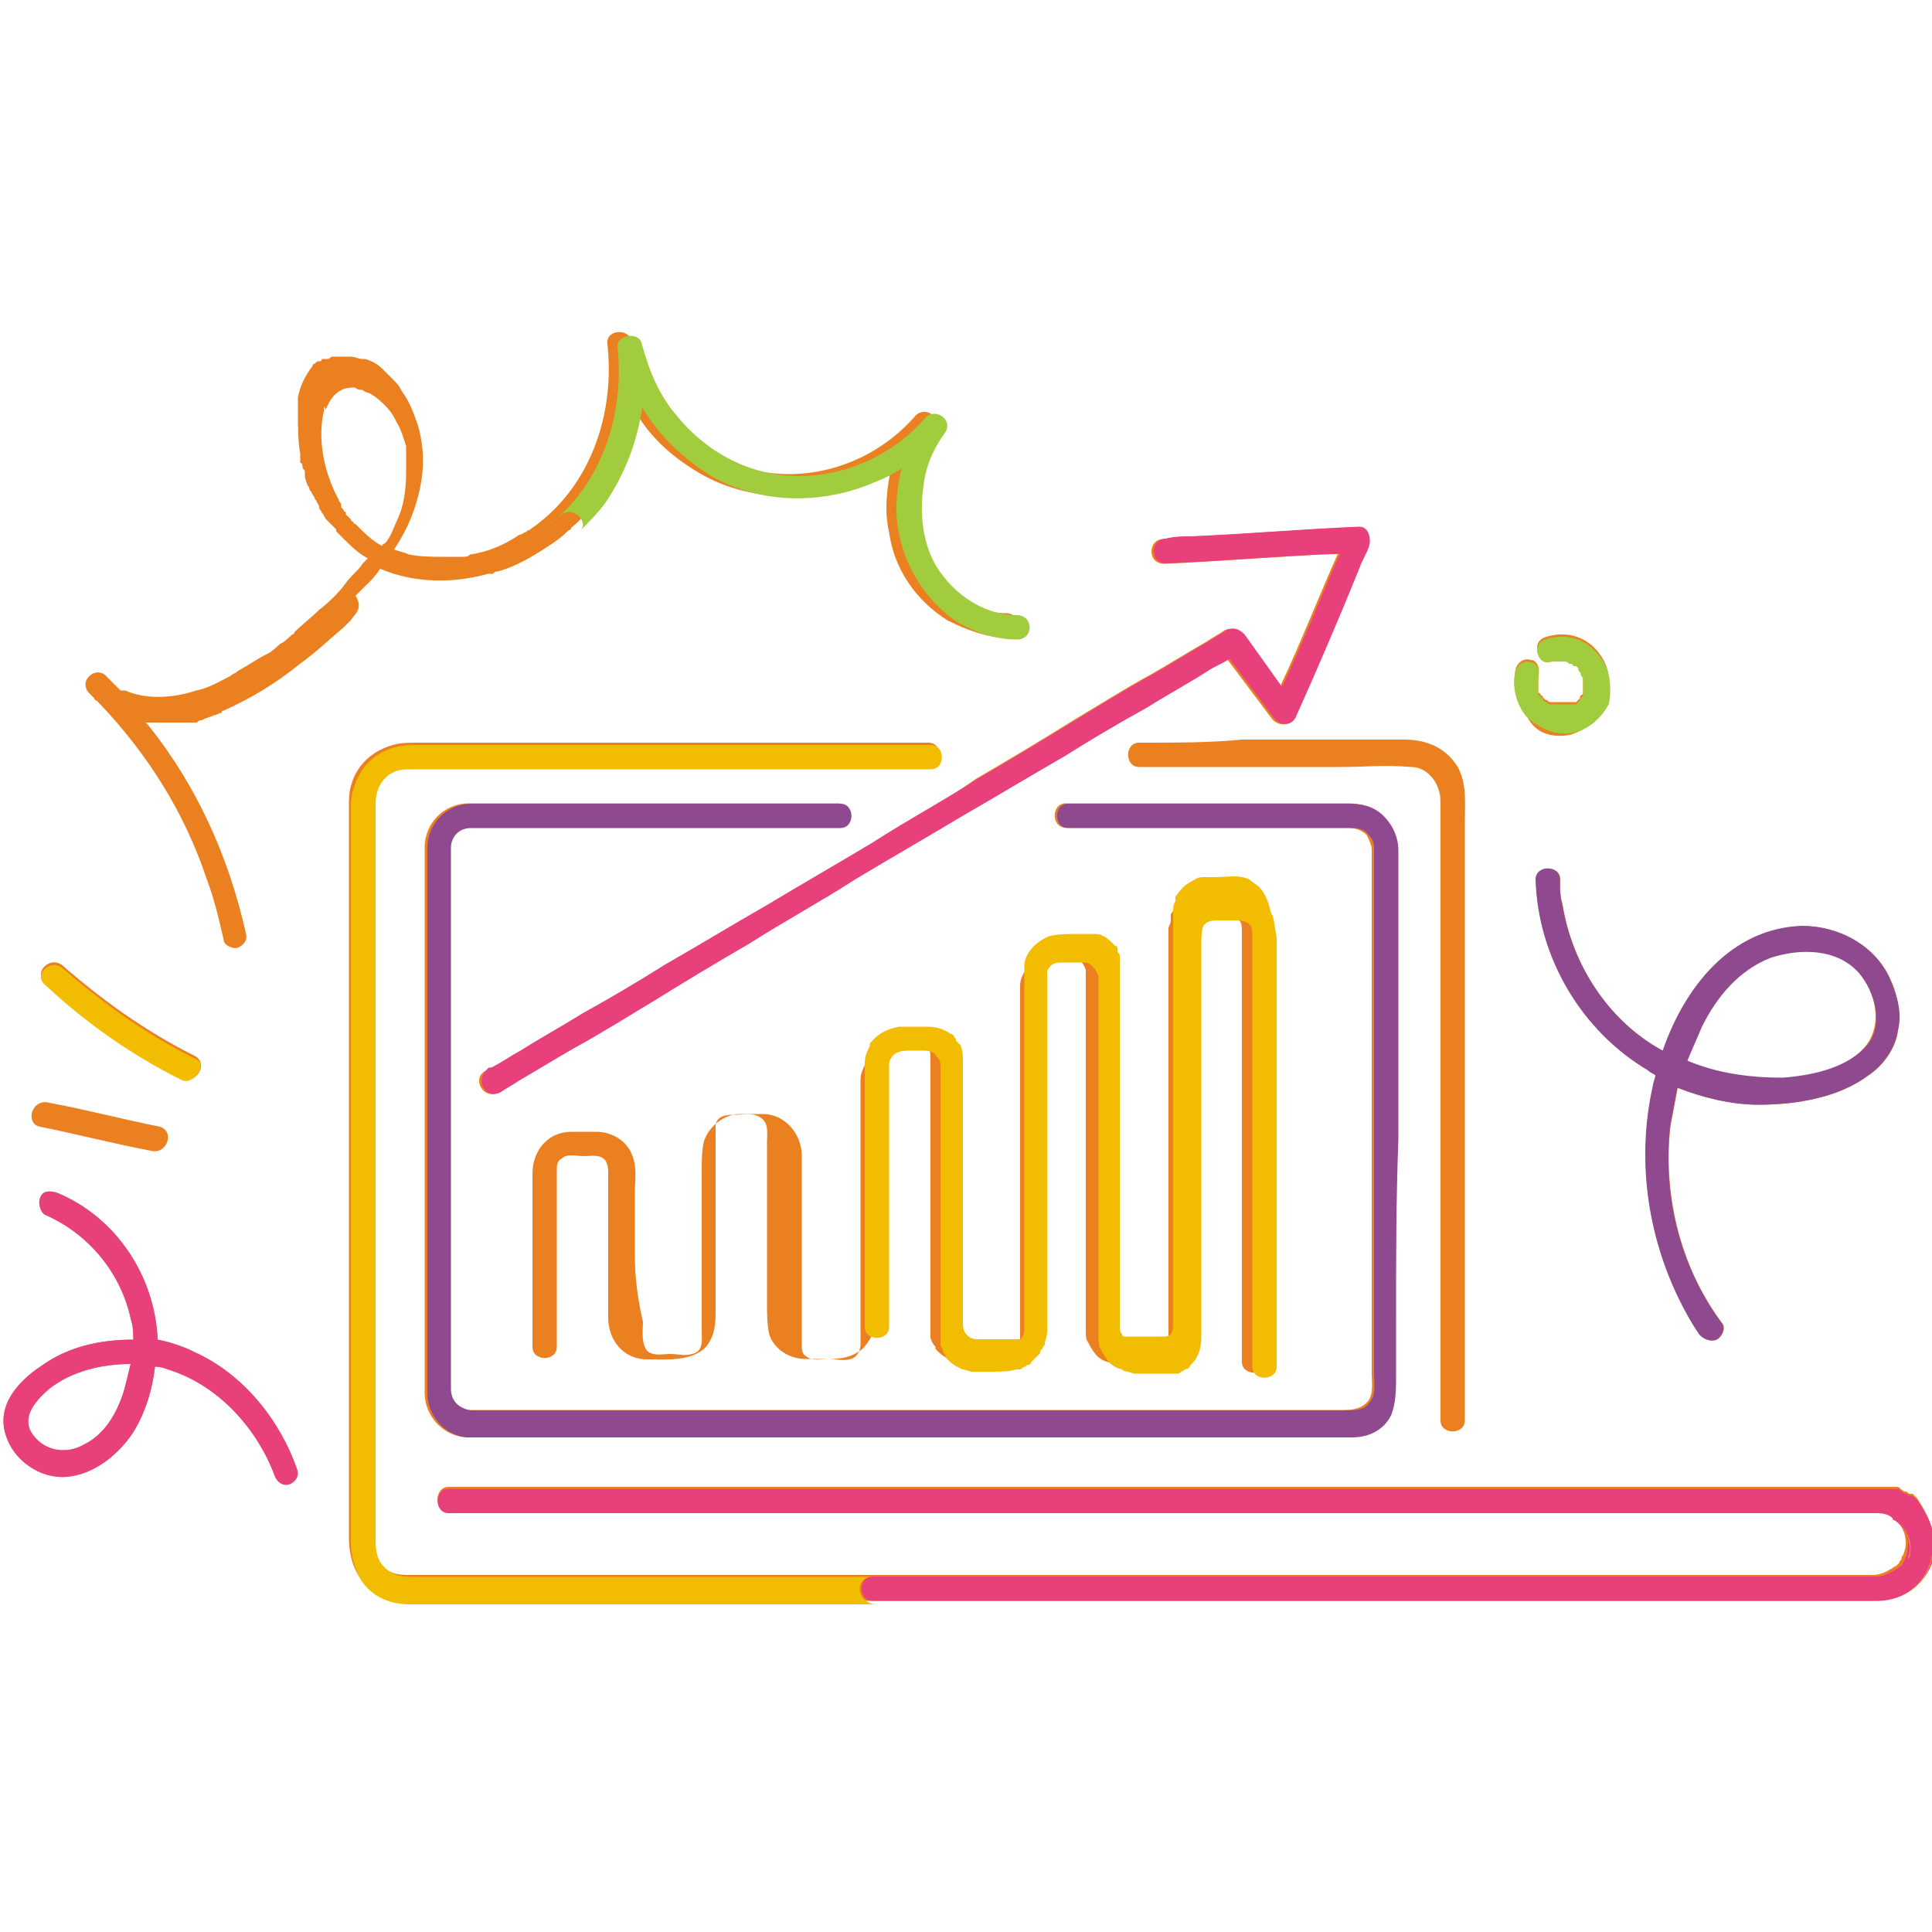
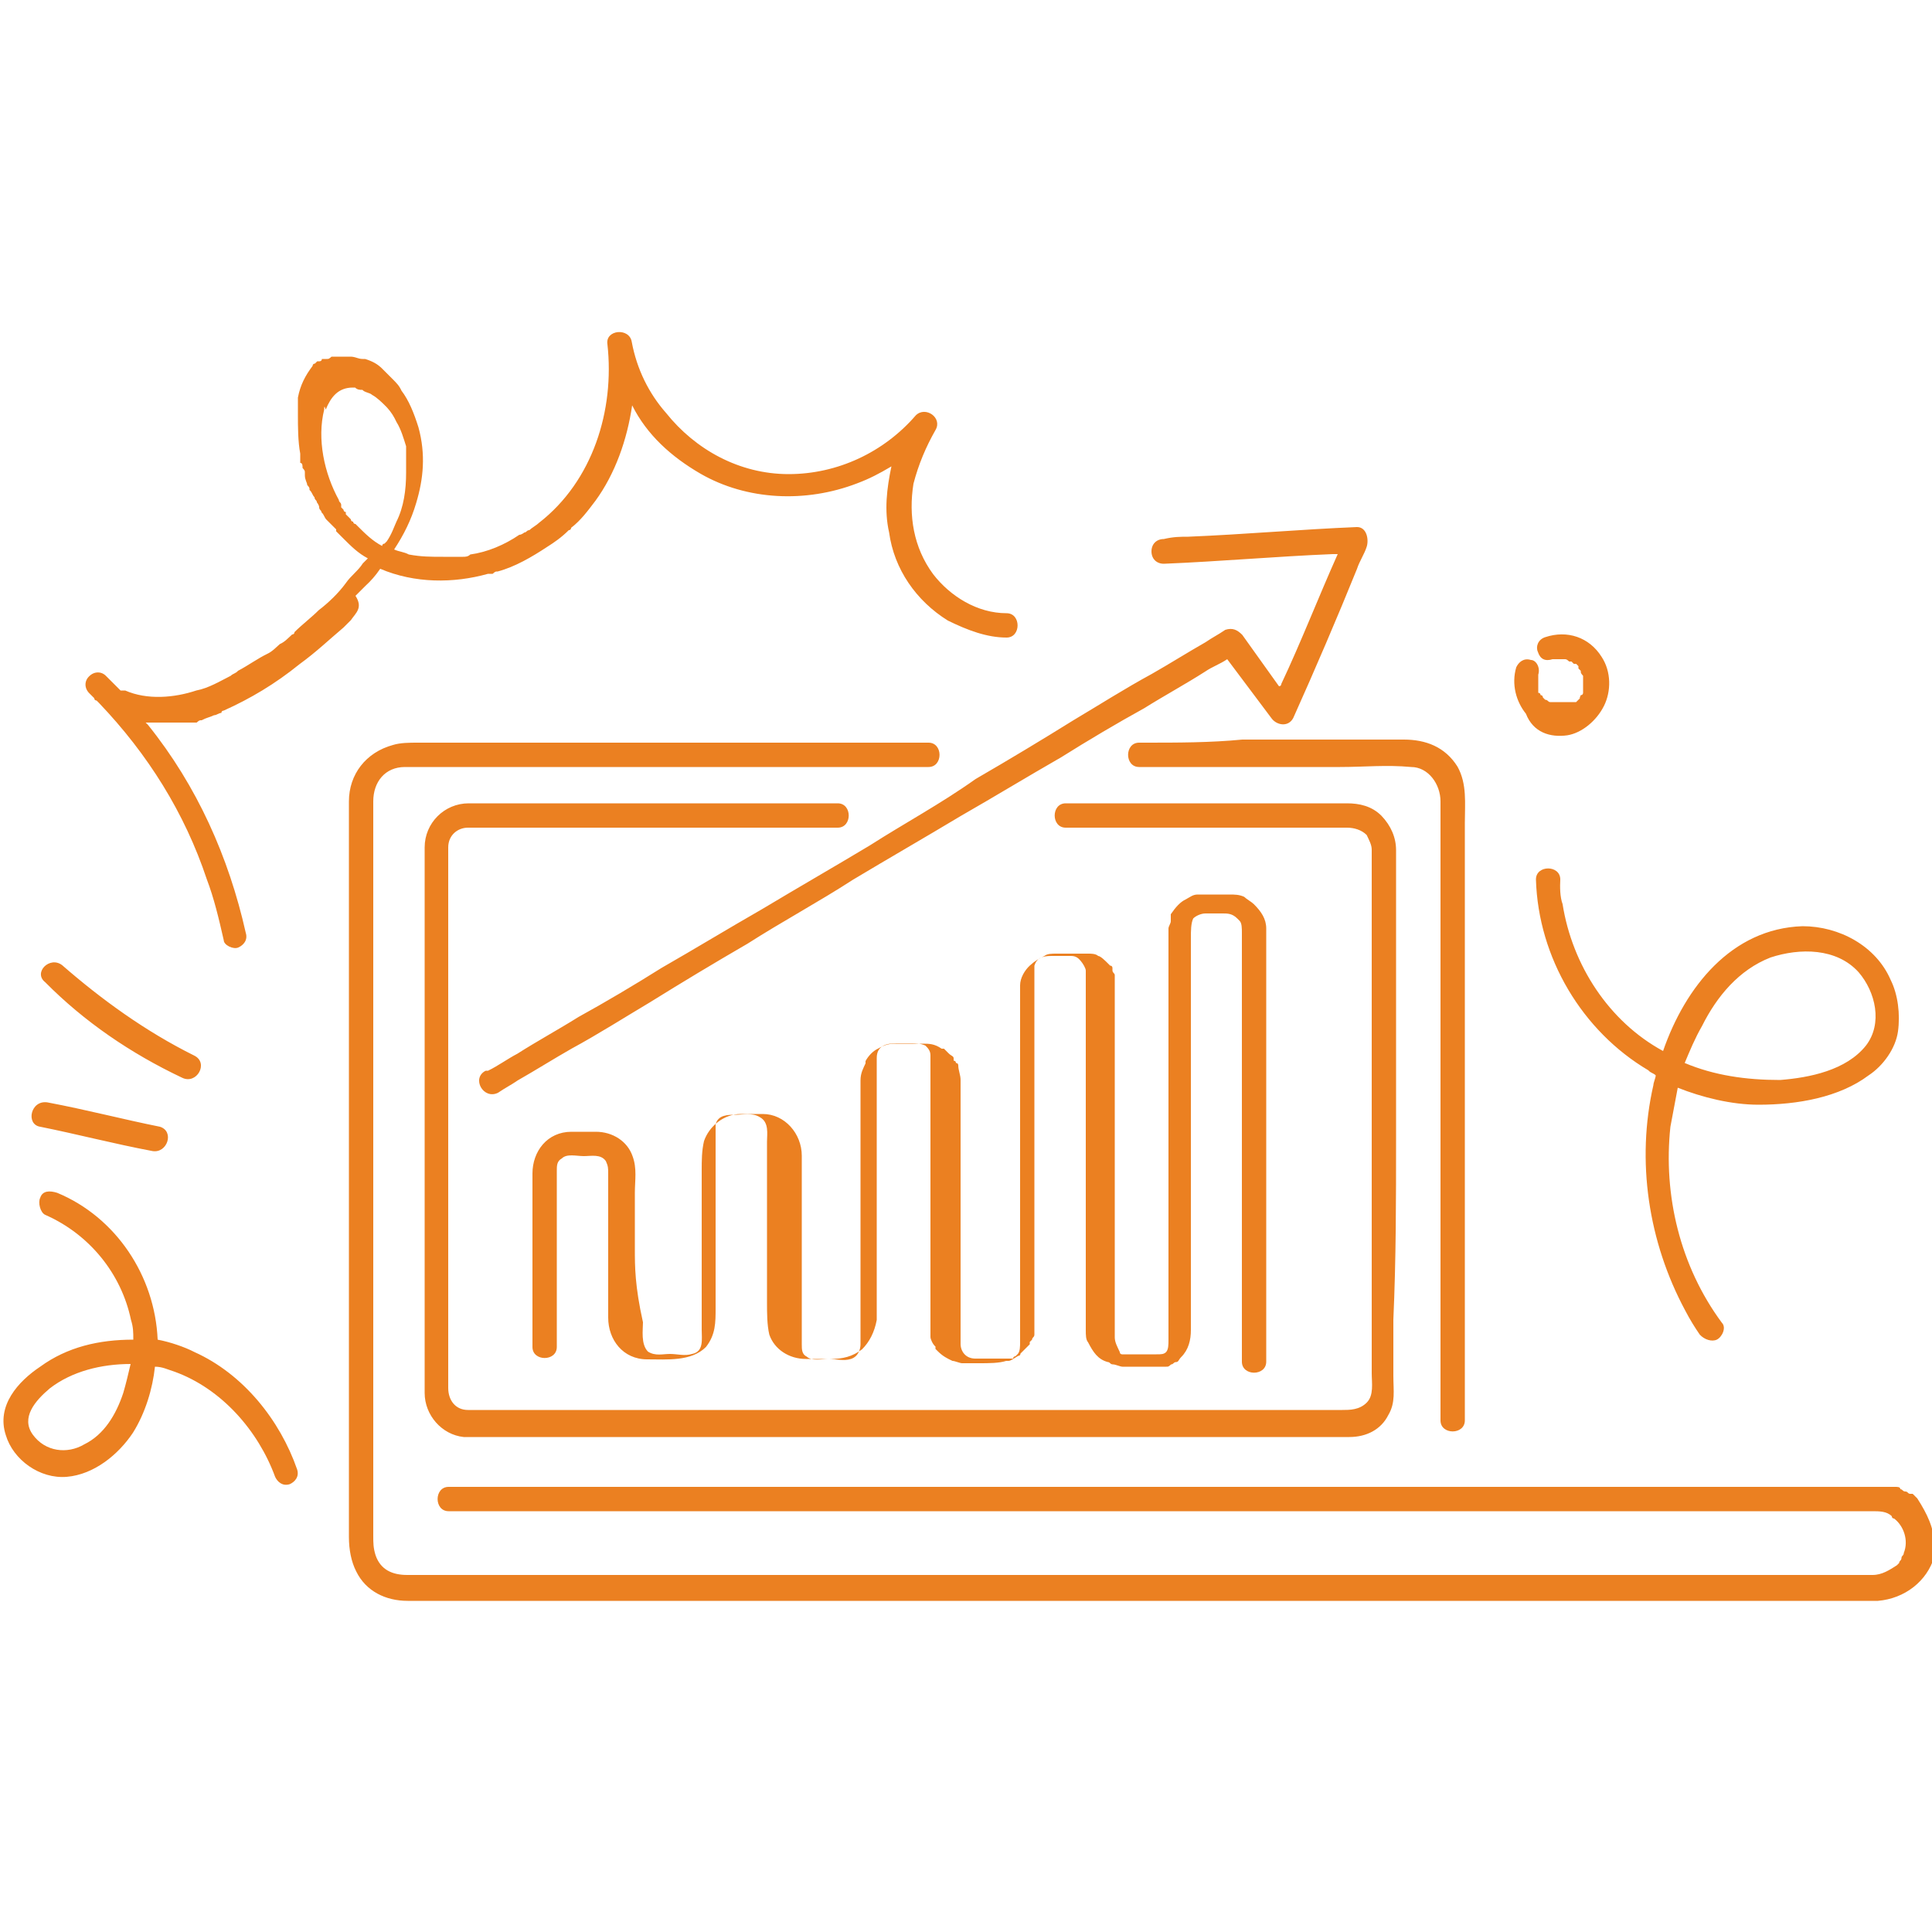
<svg xmlns="http://www.w3.org/2000/svg" xmlns:xlink="http://www.w3.org/1999/xlink" id="Capa_1" x="0px" y="0px" viewBox="0 0 500 500" style="enable-background:new 0 0 500 500;" xml:space="preserve">
  <style type="text/css">	.st0{clip-path:url(#SVGID_2_);fill:#EB8021;}	.st1{clip-path:url(#SVGID_4_);fill:#8F4A8F;}	.st2{clip-path:url(#SVGID_6_);fill:#E8407A;}	.st3{clip-path:url(#SVGID_8_);fill:#F2BD00;}	.st4{clip-path:url(#SVGID_8_);fill:#A1CC3D;}</style>
  <g>
    <defs>
      <rect id="SVGID_1_" x="-1" y="85.7" width="501" height="330" />
    </defs>
    <clipPath id="SVGID_2_">
      <use xlink:href="#SVGID_1_" style="overflow:visible;" />
    </clipPath>
    <path class="st0" d="M405.6,190.3c3.8-0.6,7.6-3.8,9.5-7.6c1.9-3.8,1.9-8.9-0.6-12.7c-3.2-5.1-8.9-7-14.6-5.1  c-1.9,0.6-2.5,2.5-1.9,3.8c0.6,1.9,1.9,2.5,3.8,1.9h0.6h0.6h0.6h0.6h0.6c0.6,0,0.6,0,1.3,0.6h0.6l0.6,0.6h0.6l0.6,0.6v0.6l0.6,0.6  c0,0.6,0,0.6,0.6,1.3v0.6v1.3v0.6v1.3v0.6c0,0,0,0.6-0.6,0.6c0,0-0.6,1.3,0,0.6l-0.6,0.6c0,0-0.6,0.6,0,0l-0.6,0.6h-0.6h-0.6h-1.3  H405h-1.3c0,0-0.6,0,0,0h-0.6h-1.3h-0.6c-0.6,0-0.6-0.6-1.3-0.6l-0.6-0.6c0,0,0-0.6-0.6-0.6c0,0,0-0.6-0.6-0.6v-0.6v-1.3V177v-0.6  v-0.6v-0.6v-0.6c0.6-1.9-0.6-3.8-1.9-3.8c-1.9-0.6-3.2,0.6-3.8,1.9c-1.3,4.4,0,8.9,2.5,12C396.8,189.6,401.2,190.9,405.6,190.3   M10.4,291.6c9.5,1.9,19,4.4,29.1,6.3c3.8,0.6,5.7-5.1,1.9-6.3c-9.5-1.9-19-4.4-29.1-6.3C7.9,284.6,6.6,291,10.4,291.6 M47.1,278.9  c3.8,1.9,7-3.8,3.2-5.7c-12.7-6.3-24.1-14.6-34.2-23.4c-3.2-2.5-7.6,1.9-4.4,4.4C21.8,264.4,33.8,272.6,47.1,278.9 M33.8,353  c-7.6,0-15.2,1.9-20.9,6.3c-3.8,3.2-7.6,7.6-4.4,12c3.2,4.4,8.9,5.1,13.3,2.5c5.1-2.5,8.2-7.6,10.1-13.3  C32.6,358.1,33.2,355.6,33.8,353 M76.9,380.3c0.6,1.9-0.6,3.2-1.9,3.8c-1.9,0.6-3.2-0.6-3.8-1.9c-4.4-12-13.9-22.8-26-27.2  c-1.9-0.6-3.2-1.3-5.1-1.3c-0.6,5.7-2.5,12-5.7,17.1c-3.8,5.7-10.1,10.8-17.1,11.4c-7,0.6-13.9-4.4-15.8-10.8  c-2.5-7.6,3.2-13.9,8.9-17.7c7-5.1,15.2-7,24.1-7c0-1.9,0-3.2-0.6-5.1c-2.5-12-10.8-22.2-22.2-27.2c-1.3-0.6-1.9-3.2-1.3-4.4  c0.6-1.9,2.5-1.9,4.4-1.3c15.2,6.3,25.3,21.5,26,38c3.2,0.6,7,1.9,9.5,3.2C63,355.6,72.5,367.6,76.9,380.3 M436,275.1  c7.6,3.2,15.8,4.4,24.7,4.4c7.6-0.6,17.1-2.5,22.2-8.9c4.4-5.7,2.5-13.9-1.9-19c-5.7-6.3-15.2-6.3-22.8-3.8  c-8.2,3.2-13.9,10.1-17.7,17.7C438.6,268.8,437.3,272,436,275.1 M404.4,234c2.5,15.8,12,30.4,26,38c5.7-16.5,17.7-31.7,36.1-32.3  c9.5,0,19,5.1,22.8,13.9c1.9,3.8,2.5,8.9,1.9,13.3c-0.6,4.4-3.8,8.9-7.6,11.4c-7.6,5.7-18.4,7.6-28.5,7.6c-7,0-14.6-1.9-20.9-4.4  c-0.6,3.2-1.3,7-1.9,10.1c-1.9,17.7,2.5,36.1,13.3,50.7c1.3,1.3,0,3.8-1.3,4.4c-1.3,0.6-3.2,0-4.4-1.3c-1.3-1.9-2.5-3.8-3.8-6.3  c-9.5-17.7-12.7-38.6-8.2-58.3c0-0.6,0.6-1.9,0.6-2.5c-0.6-0.6-1.3-0.6-1.9-1.3c-17.1-10.1-28.5-29.1-29.1-49.4  c0-3.8,6.3-3.8,6.3,0C403.7,229.5,403.7,232.1,404.4,234 M83.9,106c-1.9,7.6,0,16.5,3.8,23.4c0,0.6,0.6,0.6,0.6,1.3v0.6l0.6,0.6  c0,0,0,0.6,0.6,0.6v0.6c0.6,0.6,0.6,0.6,1.3,1.3c0,0,0,0.6,0.6,0.6c0,0,0,0.6,0.6,0.6l0.6,0.6c1.9,1.9,3.8,3.8,6.3,5.1  c0,0,0-0.6,0.6-0.6l0.6-0.6c1.3-1.9,1.9-3.8,2.5-5.1c1.9-3.8,2.5-8.2,2.5-12.7v-1.9v-1.3V118v-1.3v-0.6v-0.6  c-0.6-1.9-1.3-4.4-2.5-6.3c-0.6-1.3-1.3-2.5-2.5-3.8c-1.3-1.3-2.5-2.5-3.8-3.2c-0.6-0.6-1.9-0.6-2.5-1.3c-0.6,0-1.3,0-1.9-0.6h-0.6  c-3.8,0-5.7,2.5-7,5.7C83.9,104.7,83.9,105.4,83.9,106C83.9,105.4,83.9,105.4,83.9,106 M90.8,160.5c-0.6,0.6-1.3,1.3-1.9,1.9  c-3.8,3.2-7,6.3-11.4,9.5c-6.3,5.1-12.7,8.9-19.6,12c0,0-0.6,0-0.6,0.6c-0.6,0-1.3,0.6-1.9,0.6c-1.3,0.6-1.9,0.6-3.2,1.3  c-0.6,0-0.6,0-1.3,0.6h-0.6h-0.6H49h-1.3h-0.6h-1.3h-0.6H44h-0.6h-1.3h-4.4l0.6,0.6c12.7,15.8,20.9,34.2,25.3,53.8  c0.6,1.9-0.6,3.2-1.9,3.8c-1.3,0.6-3.8-0.6-3.8-1.9c-1.3-5.7-2.5-10.8-4.4-15.8c-5.7-17.1-15.2-32.3-27.9-45.6l-0.6-0.6  c0,0-0.6,0-0.6-0.6l-1.3-1.3c-1.3-1.3-1.3-3.2,0-4.4c1.3-1.3,3.2-1.3,4.4,0c0.6,0.6,1.9,1.9,2.5,2.5l0.6,0.6l0.6,0.6h0.6h0.6  c5.7,2.5,12.7,1.9,18.4,0c3.2-0.6,6.3-2.5,8.9-3.8c0.6-0.6,1.3-0.6,1.9-1.3c2.5-1.3,5.1-3.2,7.6-4.4c1.3-0.6,2.5-1.9,3.2-2.5  c1.3-0.6,1.9-1.3,3.2-2.5c0,0,0.6,0,0.6-0.6c1.9-1.9,4.4-3.8,6.3-5.7c2.5-1.9,5.1-4.4,7-7c1.3-1.9,3.2-3.2,4.4-5.1  c0.6-0.6,0.6-0.6,1.3-1.3c-2.5-1.3-4.4-3.2-6.3-5.1c-0.6-0.6-1.3-1.3-1.9-1.9V137c-0.6-0.6-1.3-1.3-1.9-1.9l-0.6-0.6  c-0.6-0.6-0.6-1.3-1.3-1.9c0-0.6-0.6-0.6-0.6-1.3c0-0.6-0.6-1.3-0.6-1.3c0-0.6-0.6-0.6-0.6-1.3c-0.6-0.6-0.6-1.3-1.3-1.9  c0-0.6,0-0.6-0.6-1.3c0-0.6-0.6-1.3-0.6-2.5v-0.6c0-0.6,0-0.6-0.6-1.3c0-0.6,0-1.3-0.6-1.3v-0.6V118v-0.6c-0.6-3.2-0.6-7-0.6-10.1  v-0.6V106v-0.6v-1.3v-0.6v-0.6c0.6-3.2,1.9-5.7,3.8-8.2c0,0,0-0.6,0.6-0.6l0.6-0.6h0.6c0,0,0.6,0,0.6-0.6h0.6h0.6  c0.6,0,0.6,0,1.3-0.6H87h1.3h0.6h0.6h0.6h0.6c1.3,0,1.9,0.6,3.2,0.6h0.6c1.9,0.6,3.2,1.3,4.4,2.5l0.6,0.6l0.6,0.6l1.3,1.3  c1.3,1.3,1.9,1.9,2.5,3.2c1.9,2.5,3.2,5.7,4.4,9.5c1.9,7,1.3,13.3-0.6,19.6c-1.3,4.4-3.2,8.2-5.7,12c1.3,0.6,2.5,0.6,3.8,1.3  c3.2,0.6,5.7,0.6,8.9,0.6h3.2h0.6h1.3c0.6,0,1.3,0,1.9-0.6c4.4-0.6,8.9-2.5,12.7-5.1c0.6,0,1.3-0.6,1.3-0.6c0.6,0,0.6-0.6,1.3-0.6  c0.6-0.6,1.9-1.3,2.5-1.9c13.9-10.8,19.6-29.1,17.7-46.2c-0.6-3.8,5.7-4.4,6.3-0.6c1.3,7,4.4,13.3,8.9,18.4  c7.6,9.5,19,15.8,31.7,15.8s24.7-5.7,32.9-15.2c2.5-2.5,7,0.6,5.1,3.8c-2.5,4.4-4.4,8.9-5.7,13.9c-1.3,8.2,0,16.5,5.1,23.4  c4.4,5.7,11.4,10.1,19,10.1c3.8,0,3.8,6.3,0,6.3c-5.1,0-10.1-1.9-15.2-4.4c-8.2-5.1-13.9-13.3-15.2-22.8  c-1.3-5.7-0.6-11.4,0.6-17.1c-3.2,1.9-5.7,3.2-8.9,4.4c-13.3,5.1-28.5,4.4-40.5-2.5c-7.6-4.4-13.9-10.1-17.7-17.7  c-1.3,8.9-4.4,17.7-9.5,24.7c-1.9,2.5-3.8,5.1-6.3,7c0,0,0,0.6-0.6,0.6c-1.9,1.9-3.8,3.2-5.7,4.4c-3.8,2.5-8.2,5.1-12.7,6.3  c-0.6,0-0.6,0-1.3,0.6h-0.6h-0.6c-8.9,2.5-19,2.5-27.9-1.3c-1.3,1.9-2.5,3.2-3.8,4.4c-0.6,0.6-0.6,0.6-1.3,1.3  c-0.6,0.6-0.6,0.6-1.3,1.3C94,157.3,92.1,158.6,90.8,160.5 M225.1,218.8c-9.5,5.7-18.4,10.8-27.9,16.5c-8.9,5.1-17.1,10.1-26,15.2  c-7,4.4-14.6,8.9-21.5,12.7c-5.1,3.2-10.8,6.3-15.8,9.5c-2.5,1.3-5.1,3.2-7.6,4.4h-0.6c-3.8,1.9-0.6,7.6,3.2,5.7  c1.9-1.3,3.2-1.9,5.1-3.2c4.4-2.5,9.5-5.7,13.9-8.2c7-3.8,13.9-8.2,20.3-12c8.2-5.1,16.5-10.1,25.3-15.2  c8.9-5.7,18.4-10.8,27.2-16.5c9.5-5.7,18.4-10.8,27.9-16.5c8.9-5.1,17.1-10.1,26-15.2c7-4.4,14.6-8.9,21.5-12.7  c5.1-3.2,10.8-6.3,15.8-9.5c1.9-1.3,3.8-1.9,5.7-3.2c3.8,5.1,7.6,10.1,11.4,15.2c1.3,1.9,4.4,2.5,5.7,0c5.7-12.7,11.4-26,16.5-38.6  c0.6-1.9,1.9-3.8,2.5-5.7s0-5.1-2.5-5.1c-14.6,0.6-29.1,1.9-43.7,2.5c-1.9,0-3.8,0-6.3,0.6c-1.9,0-3.2,1.3-3.2,3.2  c0,1.9,1.3,3.2,3.2,3.2c14.6-0.6,29.1-1.9,43.7-2.5h1.3c-5.1,11.4-9.5,22.8-14.6,33.6c0,0,0,0.6-0.6,0.6l-9.5-13.3  c-1.3-1.3-2.5-1.9-4.4-1.3c-1.9,1.3-3.2,1.9-5.1,3.2c-4.4,2.5-9.5,5.7-13.9,8.2c-7,3.8-13.9,8.2-20.3,12  c-8.2,5.1-16.5,10.1-25.3,15.2C243.5,208,234,213.1,225.1,218.8 M164.3,323.3v-14.6c0-3.2,0.6-6.3-0.6-9.5  c-1.3-3.8-5.1-6.3-9.5-6.3h-6.3c-6.3,0-10.1,5.1-10.1,10.8V329v19.6c0,3.8,6.3,3.8,6.3,0v-20.9V303c0-1.3,0-2.5,1.3-3.2  c1.3-1.3,3.8-0.6,5.7-0.6c1.9,0,4.4-0.6,5.7,1.3c0.6,1.3,0.6,1.9,0.6,3.2v26.6V341c0,5.7,3.8,10.8,10.1,10.8  c5.1,0,11.4,0.6,15.2-3.2c2.5-3.2,2.5-6.3,2.5-10.1v-27.9v-13.3v-3.8V291c0.6-2.5,3.2-2.5,5.1-2.5c1.9,0,4.4-0.6,6.3,0.6  c2.5,1.3,1.9,4.4,1.9,6.3v28.5v13.3c0,2.5,0,5.7,0.6,8.2c1.3,3.8,5.1,6.3,9.5,6.3h6.3c3.2,0,5.7-0.6,8.2-2.5  c1.9-1.9,3.2-4.4,3.8-7.6v-17.7v-10.8v-20.9v-16.5v-1.9c0-3.2,2.5-3.8,5.1-3.8h2.5h0.6h0.6c1.3,0,2.5,0,3.8,0.6  c0.6,0.6,1.3,1.3,1.3,2.5v0.6v0.6v1.9V296v19v12v7.6v3.8v5.1v1.3v0.6v0.6c0,0.6,0.6,1.9,1.3,2.5v0.6l0.6,0.6  c1.3,1.3,2.5,1.9,3.8,2.5c0.6,0,1.9,0.6,2.5,0.6h0.6h3.8c2.5,0,5.1,0,7-0.6h0.6c0.6,0,1.3-0.6,2.5-1.3c0.6,0,0.6-0.6,0.6-0.6  l0.6-0.6l0.6-0.6l0.6-0.6l0.6-0.6v-0.6l0.6-0.6c0-0.6,0.6-0.6,0.6-1.3v-1.3v-1.3V329v-24.7v-4.4v-30.4v-6.3v-11.4v-1.3v-0.6  c0.6-1.9,1.9-2.5,4.4-2.5h5.1c1.3,0,1.9,0.6,2.5,1.3s1.3,1.9,1.3,2.5v3.2v11.4v2.5v26.6v16.5v13.9v17.1v0.6v0.6v0.6  c0,1.3,0,2.5,0.6,3.2c1.3,2.5,2.5,4.4,5.1,5.1c0.6,0,0.6,0.6,1.3,0.6s1.9,0.6,2.5,0.6h3.8h6.3h0.6h0.6c0.6,0,0.6,0,1.3-0.6  c0.6,0,0.6-0.6,1.3-0.6c0.6,0,0.6-0.6,1.3-1.3c1.9-1.9,2.5-4.4,2.5-7v-24.7v-6.3v-31.7v-5.7v-22.2v-10.8c0-1.9,0-3.8,0.6-5.1  c0.6-0.6,1.9-1.3,3.2-1.3h4.4c1.3,0,2.5,0,3.8,1.3l0.6,0.6c0.6,0.6,0.6,1.9,0.6,3.2v15.2v11.4v16.5v27.9v4.4v26v4.4v5.1  c0,3.8,6.3,3.8,6.3,0v-10.8v-10.1V315v-26.6v-5.1v-27.9v-13.9v-0.6v-0.6c0-2.5-1.3-4.4-3.2-6.3c-0.6-0.6-1.9-1.3-2.5-1.9  c-1.3-0.6-2.5-0.6-3.8-0.6h-6.3h-1.9c-1.3,0-1.9,0.6-3.2,1.3c-1.3,0.6-2.5,1.9-3.8,3.8v0.6v0.6v0.6c0,0.6-0.6,1.3-0.6,1.9v0.6v0.6  v0.6v0.6v1.9v7.6v2.5v24.1V296v15.2v25.3v1.3v7.6v1.3c0,1.3,0,2.5-0.6,3.2c-0.6,0.6-1.3,0.6-2.5,0.6h-0.6h-5.1h-1.9h-0.6H291h-0.6  c0,0-0.6,0-0.6-0.6c-0.6-1.3-1.3-2.5-1.3-3.8v-0.6v-13.3v-5.7v-31v-7v-21.5V258v-3.2v-1.3V253v-0.6c0-0.6-0.6-0.6-0.6-1.3v-0.6  c0,0,0-0.6-0.6-0.6l-0.6-0.6c-0.6-0.6-1.9-1.9-2.5-1.9c-0.6-0.6-1.9-0.6-2.5-0.6h-1.9h-6.3c-1.3,0-2.5,0-3.2,0.6  c-1.3,0.6-2.5,1.3-3.8,2.5s-2.5,3.2-2.5,5.1v0.6v0.6v0.6v11.4v17.7v16.5v27.2v2.5v12v0.6v2.5c0,1.3,0,2.5-0.6,3.2l-0.6,0.6  c0,0-0.6,0-0.6,0.6h-0.6H260h-2.5h-1.3h-1.3h-2.5c-2.5,0-3.8-1.9-3.8-3.8v-12v-7.6v-31v-17.7c0-1.3-0.6-2.5-0.6-3.8  c0,0,0-0.6-0.6-0.6c0,0,0-0.6-0.6-0.6v-0.6c0-0.6-0.6-0.6-1.3-1.3l-0.6-0.6l-0.6-0.6h-0.6c-1.9-1.3-3.2-1.3-5.1-1.3h-5.7h-1.3  c-1.9,0-3.2,0.6-4.4,1.3c-1.3,0.6-2.5,1.9-3.2,3.2v0.6c-0.6,1.3-1.3,2.5-1.3,4.4v0.6v0.6v0.6v16.5v31v10.8v8.2  c0,1.3-0.6,3.2-2.5,3.8c-1.9,0.6-3.8,0-5.7,0s-4.4,0.6-5.7-0.6c-1.3-0.6-1.3-1.9-1.3-3.2v-24.1v-24.7c0-5.7-4.4-10.8-10.1-10.8  h-5.7c-4.4,0-8.2,3.2-9.5,7c-0.6,2.5-0.6,5.1-0.6,7.6v13.3v27.9c0,2.5,0.6,5.7-2.5,6.3c-1.9,0.6-3.8,0-5.7,0  c-1.9,0-3.8,0.6-5.7-0.6c-1.9-1.9-1.3-5.7-1.3-7.6C164.3,332.8,164.3,327.7,164.3,323.3 M361.3,294.8V246v-26  c0-3.2-1.3-6.3-3.8-8.9c-2.5-2.5-5.7-3.2-8.9-3.2h-15.2h-48.1h-9.5c-3.8,0-3.8,6.3,0,6.3h32.9h39.9c1.9,0,3.8,0.6,5.1,1.9  c0.6,1.3,1.3,2.5,1.3,3.8v9.5v41.2v50v34.8c0,2.5,0.6,5.7-1.3,7.6c-1.9,1.9-4.4,1.9-6.3,1.9h-24.1h-41.8h-50H182h-39.3h-20.3h-1.3  c-3.2,0-5.1-2.5-5.1-5.7v-7.6v-38.6v-50v-37.4v-6.3c0-3.2,2.5-5.1,5.1-5.1h3.2h39.9h45h7.6c3.8,0,3.8-6.3,0-6.3h-28.5H139h-15.2  h-2.5c-6.3,0-11.4,5.1-11.4,11.4v22.2v48.1v48.1v22.8c0,5.7,4.4,10.8,10.1,11.4h1.9h7h31h46.2h51.9h47.5h33.6h8.2h1.9  c4.4,0,8.2-1.9,10.1-5.7c1.9-3.2,1.3-6.3,1.3-10.1v-14.6C361.3,325.8,361.3,310.6,361.3,294.8 M296.1,192.2h-1.3  c-3.8,0-3.8,6.3,0,6.3h18.4h33.6c6.3,0,12-0.6,18.4,0c4.4,0,7.6,4.4,7.6,8.9v3.8v19.6v29.8v34.2v32.9v26V367v0.6  c0,3.8,6.3,3.8,6.3,0v-9.5V334v-32.3v-34.8v-31.7v-22.2c0-5.1,0.6-10.1-1.9-14.6c-3.2-5.1-8.2-7-13.9-7h-8.9h-32.9  C313.2,192.2,304.9,192.2,296.1,192.2 M500.6,399.9L500.6,399.9v0.6v0.6v0.6v0.6v0.6c-1.9,6.3-7.6,10.8-14.6,11.4h-14.6h-0.6h-21.5  h-8.9h-19.6h-22.2H386h-34.2H348h-40.5h-2.5h-38.6H265h-28.5h-10.1h-0.6h-36.1h-32.3h-26h-17.7h-8.2c-5.7,0-10.8-2.5-13.3-7.6  c-1.3-2.5-1.9-5.7-1.9-8.9v-17.7v-31.7v-39.3v-40.5V234v-22.2v-4.4c0-7,4.4-12.7,11.4-14.6c1.9-0.6,4.4-0.6,6.3-0.6h9.5H151h40.5  h34.2h14.6c3.8,0,3.8,6.3,0,6.3H227h-32.9h-39.9H120h-15.2c-5.1,0-8.2,3.8-8.2,8.9v4.4V234v34.2v39.9v39.3V379v18.4  c0,1.9,0,3.2,0.6,5.1c1.3,3.8,4.4,5.1,8.2,5.1h8.2h17.7h26H189h36.1h0.6h1.9h19.6H265h16.5h24.1h19.6h20.3h26.6h11.4H417h0.6h29.1  h7.6h13.9h10.1h3.2h2.5h0.6c2.5,0,4.4-1.3,6.3-2.5l0.6-0.6c0-0.6,0.6-0.6,0.6-1.3c0-0.6,0.6-0.6,0.6-1.3c1.3-3.2,0-7-2.5-8.9  c0,0-0.6,0-0.6-0.6c-1.3-1.3-3.2-1.3-5.1-1.3h-1.9H481h-10.8h-7h-14.6h-13.9h-14.6h-22.8H386h-32.3H348h-39.9h-0.6h-39.9h-7h-31.7  h-12.7h-23.4h-16.5h-14.6h-17.1h-7h-13.9h-1.9h-5.7c-3.8,0-3.8-6.3,0-6.3h1.9h3.8h11.4h4.4h22.2h2.5h31h3.2h33.6h9.5h30.4h16.5  h24.1h23.4h17.7h28.5h10.1h31h3.2h28.5h1.3H474h3.2h10.1h1.3h0.6h1.3c0.6,0,1.3,0,1.3,0.6c0.6,0,0.6,0.6,1.3,0.6s0.6,0.6,1.3,0.6  h0.6l0.6,0.6l0.6,0.6C498.7,391.7,500.6,395.5,500.6,399.9" />
  </g>
  <g>
    <defs>
-       <rect id="SVGID_3_" x="-1" y="85.7" width="501" height="330" />
-     </defs>
+       </defs>
    <clipPath id="SVGID_4_">
      <use xlink:href="#SVGID_3_" style="overflow:visible;" />
    </clipPath>
-     <path class="st1" d="M481,251.7c-5.7-6.3-15.2-6.3-22.8-3.8c-8.2,3.2-13.9,10.1-17.7,17.7c-1.3,3.2-2.5,5.7-3.8,8.9  c7.6,3.2,15.8,4.4,24.7,4.4c7.6-0.6,17.1-2.5,22.2-8.9C487.3,265,485.4,256.8,481,251.7 M491.1,266.9c-0.6,4.4-3.8,8.9-7.6,11.4  c-7.6,5.7-18.4,7.6-28.5,7.6c-7,0-14.6-1.9-20.9-4.4c-0.6,3.2-1.3,7-1.9,10.1c-1.9,17.7,2.5,36.1,13.3,50.7c1.3,1.3,0,3.8-1.3,4.4  c-1.3,0.6-3.2,0-4.4-1.3c-1.3-1.9-2.5-3.8-3.8-6.3c-9.5-17.7-12.7-38.6-8.2-58.3c0-0.6,0.6-1.9,0.6-2.5c-0.6-0.6-1.3-0.6-1.9-1.3  c-17.1-10.1-28.5-29.1-29.1-49.4c0-3.8,6.3-3.8,6.3,0c0,1.9,0,4.4,0.6,6.3c2.5,15.8,12,30.4,26,38c5.7-16.5,17.7-31.7,36.1-32.3  c9.5,0,19,5.1,22.8,13.9C491.1,258,492.4,262.5,491.1,266.9 M361.3,341.6v14.6c0,3.2,0,7-1.3,10.1c-1.9,3.8-5.7,5.7-10.1,5.7H348  h-8.2h-33.6h-47.5h-51.9h-46.2h-31h-7h-1.9c-5.7-0.6-10.1-5.7-10.1-11.4v-22.8v-48.1v-48.1v-22.2c0-6.3,5.1-11.4,11.4-11.4h2.5  h15.2H189h28.5c3.8,0,3.8,6.3,0,6.3h-7.6h-45H125h-3.2c-3.2,0-5.1,2.5-5.1,5.1v6.3v37.4v50v38.6v7.6c0,3.2,1.9,5.1,5.1,5.7h1.3  h20.3h39.3h49.4h50h41.8H348c2.5,0,5.1,0,6.3-1.9c1.9-1.9,1.3-5.1,1.3-7.6v-34.8v-50v-41.2V220c0-1.3,0-2.5-1.3-3.8  c-1.3-1.9-3.2-1.9-5.1-1.9h-39.9h-32.9c-3.8,0-3.8-6.3,0-6.3h9.5h48.1h15.2c3.2,0,6.3,0.6,8.9,3.2c2.5,2.5,3.8,5.7,3.8,8.9v26v48.8  C361.3,310.6,361.3,325.8,361.3,341.6" />
  </g>
  <g>
    <defs>
-       <rect id="SVGID_5_" x="-1" y="134.5" width="501" height="280.6" />
-     </defs>
+       </defs>
    <clipPath id="SVGID_6_">
      <use xlink:href="#SVGID_5_" style="overflow:visible;" />
    </clipPath>
    <path class="st2" d="M33.8,353c-7.6,0-15.2,1.9-20.9,6.3c-3.8,3.2-7.6,7.6-4.4,12c3.2,4.4,8.9,5.1,13.3,2.5  c5.1-2.5,8.2-7.6,10.1-13.3C32.6,358.1,33.2,355.6,33.8,353 M76.9,380.3c0.6,1.9-0.6,3.2-1.9,3.8c-1.9,0.6-3.2-0.6-3.8-1.9  c-4.4-12-13.9-22.8-26-27.2c-1.9-0.6-3.2-1.3-5.1-1.3c-0.6,5.7-2.5,12-5.7,17.1c-3.8,5.7-10.1,10.8-17.1,11.4  c-7,0.6-13.9-4.4-15.8-10.8c-2.5-7.6,3.2-13.9,8.9-17.7c7-5.1,15.2-7,24.1-7c0-1.9,0-3.2-0.6-5.1c-2.5-12-10.8-22.2-22.2-27.2  c-1.3-0.6-1.9-3.2-1.3-4.4c0.6-1.9,2.5-1.9,4.4-1.3c15.2,6.3,25.3,21.5,26,38c3.2,0.6,7,1.9,9.5,3.2  C63,355.6,72.5,367.6,76.9,380.3 M129.5,282.7c1.9-1.3,3.2-1.9,5.1-3.2c4.4-2.5,9.5-5.7,13.9-8.2c7-3.8,13.9-8.2,20.3-12  c8.2-5.1,16.5-10.1,25.3-15.2c8.9-5.7,18.4-10.8,27.2-16.5c9.5-5.7,18.4-10.8,27.9-16.5c8.9-5.1,17.1-10.1,26-15.2  c7-4.4,14.6-8.9,21.5-12.7c5.1-3.2,10.8-6.3,15.8-9.5c1.9-1.3,3.8-1.9,5.7-3.2c3.8,5.1,7.6,10.1,11.4,15.2c1.3,1.9,4.4,2.5,5.7,0  c5.7-12.7,11.4-26,16.5-38.6c0.6-1.9,1.9-3.8,2.5-5.7c0.6-1.9,0-5.1-2.5-5.1c-14.6,0.6-29.1,1.9-43.7,2.5c-1.9,0-3.8,0-6.3,0.6  c-1.9,0-3.2,1.3-3.2,3.2c0,1.9,1.3,3.2,3.2,3.2c14.6-0.6,29.1-1.9,43.7-2.5h1.3c-5.1,11.4-9.5,22.8-14.6,33.6c0,0,0,0.6-0.6,0.6  l-9.5-13.3c-1.3-1.3-2.5-1.9-4.4-1.3c-1.9,1.3-3.2,1.9-5.1,3.2c-4.4,2.5-9.5,5.7-13.9,8.2c-7,3.8-13.9,8.2-20.3,12  c-8.2,5.1-16.5,10.1-25.3,15.2c-8.9,5.7-18.4,10.8-27.2,16.5c-9.5,5.7-18.4,10.8-27.9,16.5c-8.9,5.1-17.1,10.1-26,15.2  c-7,4.4-14.6,8.9-21.5,12.7c-5.1,3.2-10.8,6.3-15.8,9.5c-2.5,1.3-5.1,3.2-7.6,4.4h-0.6C122.5,279.6,125.7,284.6,129.5,282.7   M500.6,399.9L500.6,399.9v0.6v0.6v0.6v0.6c-1.3,7-7.6,12-14.6,12h-14.6h-0.6h-21.5h-8.9h-19.6h-22.2H386h-34.2H348h-40.5h-2.5  h-38.6H265h-28.5h-10.1h-0.6c-3.8,0-3.8-6.3,0-6.3h0.6h1.9h19.6h17.7h16.5h24.1h19.6h20.3h26.6h11.4h33.6h0.6h29.1h7.6H469h10.1  h3.2h2.5h0.6c2.5,0,4.4-1.3,6.3-2.5l0.6-0.6c0.6-1.3,1.3-2.5,1.3-3.8c0.6-3.2-0.6-5.7-3.2-7.6c0,0-0.6,0-0.6-0.6  c-1.3-1.3-3.2-1.3-5.1-1.3h-1.9H481h-10.8h-7h-14.6h-13.9h-14.6h-22.8H386h-32.3H348h-39.9h-0.6h-39.9h-7h-31.7h-12.7h-23.4h-16.5  h-14.6h-17.1h-7h-13.9h-1.9h-5.7c-3.8,0-3.8-6.3,0-6.3h1.9h3.8h11.4h4.4h22.2h2.5h31h3.2h33.6h9.5h30.4h16.5h24.1h23.4h17.7h28.5  h10.1h31h3.2h28.5h1.3H474h3.2h10.1h1.3h0.6h1.3c0.6,0,1.3,0,1.3,0.6c0.6,0,0.6,0.6,1.3,0.6s0.6,0.6,1.3,0.6h0.6l0.6,0.6l0.6,0.6  C498.7,391.7,500.6,395.5,500.6,399.9" />
  </g>
  <g>
    <defs>
      <rect id="SVGID_7_" x="-1" y="85.7" width="501" height="330" />
    </defs>
    <clipPath id="SVGID_8_">
      <use xlink:href="#SVGID_7_" style="overflow:visible;" />
    </clipPath>
-     <path class="st3" d="M50.3,273.9c-12.7-6.3-24.1-14.6-34.2-23.4c-3.2-2.5-7.6,1.9-4.4,4.4c10.8,10.1,22.8,18.4,35.5,24.7  C50.3,280.8,54.1,275.1,50.3,273.9 M329,236.5L329,236.5c-0.6-2.5-1.3-5.1-3.2-7c-0.6-0.6-1.9-1.3-2.5-1.9  c-2.5-1.3-5.7-0.6-8.9-0.6h-3.2c-1.3,0-1.9,0.6-3.2,1.3s-2.5,1.9-3.8,3.8v0.6v0.6c-0.6,0.6-0.6,1.9-0.6,2.5v0.6v0.6v0.6v0.6v0.6  v1.3v7.6v2.5v24.1v17.1v15.2v25.3v1.3v7.6v1.3c0,1.3,0,2.5-0.6,3.2c-0.6,0.6-1.3,0.6-2.5,0.6h-0.6h-5.1h-1.9h-0.6h-0.6H291  c0,0-0.6,0-0.6-0.6c-0.6-0.6-0.6-1.3-0.6-2.5v-2.5v-13.3v-5.7v-31v-7v-21.5V253v-1.3v-1.9v-1.3v-0.6v-0.6c0-0.6-0.6-0.6-0.6-1.3  v-0.6c0,0,0-0.6-0.6-0.6l-0.6-0.6c-0.6-0.6-1.9-1.9-2.5-1.9c-0.6-0.6-1.9-0.6-2.5-0.6H279c-2.5,0-5.1,0-7.6,0.6  c-1.3,0.6-2.5,1.3-3.8,2.5c-1.3,1.3-2.5,3.2-2.5,5.1v0.6v0.6v1.3v11.4v17.7v16.5v27.2v2.5v12v0.6v2.5c0,1.3,0,2.5-0.6,3.2  c0,0.6-0.6,0.6-1.3,0.6h-0.6h-1.3h-2.5h-3.2H253c-2.5,0-3.8-1.9-3.8-3.8v-12v-7.6v-31v-4.4v-12.7c0-1.9,0-3.2-0.6-4.4  c0,0,0-0.6-0.6-0.6c0,0,0-0.6-0.6-0.6v-0.6c-0.6-0.6-0.6-1.3-1.3-1.3c-1.9-1.3-3.8-1.9-6.3-1.9H234h-1.3c-3.2,0.6-5.7,1.9-7.6,4.4  v0.6c-0.6,1.3-1.3,2.5-1.3,4.4v0.6v0.6v0.6v1.3v15.2v31v10.8v8.2c0,3.8,6.3,3.8,6.3,0v-17.7V315v-20.9v-16.5v-2.5  c0.6-2.5,2.5-3.2,5.1-3.2h2.5h0.6c1.3,0,2.5,0,3.2,0.6c0,0,0.6,0,0.6,0.6c0.6,0.6,1.3,1.3,1.3,2.5v0.6v2.5v19.6v19v12v7.6v3.8v1.9  v2.5v1.3v0.6v0.6v0.6c0.6,0.6,0.6,1.9,1.3,2.5v0.6l0.6,0.6c1.3,1.3,2.5,1.9,3.8,2.5c0.6,0,1.9,0.6,2.5,0.6h2.5h1.9  c2.5,0,5.1,0,7-0.6h0.6c0.6,0,0.6,0,1.3-0.6c0.6,0,0.6-0.6,1.3-0.6c0.6,0,0.6-0.6,0.6-0.6l0.6-0.6l0.6-0.6l0.6-0.6l0.6-0.6v-0.6  l0.6-0.6c0-0.6,0.6-0.6,0.6-1.3c0-0.6,0.6-1.9,0.6-3.2v-3.2v-10.8v-24.7v-4.4v-30.4V265v-11.4v-1.3v-0.6c0-0.6,0-0.6,0.6-1.3  c0.6-1.3,2.5-1.3,3.8-1.3h5.1c1.3,0,1.9,0.6,2.5,1.3c0.6,0.6,1.3,1.9,1.3,2.5v3.2v11.4v2.5v26.6v16.5v13.9v17.1v1.3v0.6  c0,1.3,0,2.5,0.6,3.2c1.3,2.5,2.5,4.4,5.1,5.1c0.6,0,0.6,0.6,1.3,0.6c0.6,0,1.9,0.6,2.5,0.6h1.9h1.3h6.3h0.6h0.6  c0.6,0,0.6,0,1.3-0.6c0.6,0,0.6-0.6,1.3-0.6c0.6,0,0.6-0.6,1.3-1.3c1.9-1.9,2.5-4.4,2.5-7v-24.7V315v-31.7v-5.7v-22.2v-10.8  c0-1.9,0-3.8,0.6-5.1c0.6-0.6,1.3-1.3,3.2-1.3h4.4c1.3,0,2.5,0,3.8,0.6l0.6,0.6c0.6,0.6,0.6,1.9,0.6,3.2V258v11.4v16.5v27.9v4.4v26  v4.4v5.1c0,3.8,6.3,3.8,6.3,0v-10.8v-10.1v-16.5v-26.6v-5.1v-27.9v-5.7v-8.2C329.6,237.8,329.6,237.1,329,236.5 M486.1,385.3  C486.1,385.3,485.4,385.3,486.1,385.3h1.3H486.1z M225.7,408.1h-36.1H158h-26h-17.7H106c-3.8,0-7-1.9-8.2-5.1  c-0.6-1.9-0.6-3.2-0.6-5.1v-18.4V348v-39.3v-39.9v-34.2v-22.2V208c0-5.1,3.2-8.9,8.2-8.9h15.2h34.2h39.9h32.9h13.3  c3.8,0,3.8-6.3,0-6.3h-14.6h-34.2h-40.5h-33.6h-9.5c-1.9,0-4.4,0-6.3,0.6c-7,1.9-10.8,7.6-11.4,14.6v4.4v22.2v34.8V310v39.3v31.7  v17.7c0,3.2,0.6,5.7,1.9,8.9c2.5,5.1,7.6,7.6,13.3,7.6h8.2H132h26h32.3h36.1C221.3,414.5,221.3,408.1,225.7,408.1 M485.4,414.5  L485.4,414.5c7,0,13.3-4.4,14.6-11.4v-0.6C498.7,410,492.4,414.5,485.4,414.5 M491.1,393.6c1.9,1.9,3.2,4.4,3.2,7.6  c0,1.3-0.6,1.9-0.6,2.5c0-0.6,0.6-0.6,0.6-1.3C494.9,399.3,493.7,396.1,491.1,393.6" />
-     <path class="st4" d="M414.5,170.6c-3.2-5.1-8.9-7-14.6-5.1c-1.9,0.6-2.5,2.5-1.9,3.8c0.6,1.9,1.9,2.5,3.8,1.9h0.6h0.6h0.6h0.6h0.6  c0.6,0,0.6,0,1.3,0.6h0.6l0.6,0.6h0.6l0.6,0.6v0.6l0.6,0.6c0,0.6,0,0.6,0.6,1.3v0.6v1.3v0.6v1.3v0.6c0,0,0,0.6-0.6,0.6  c0,0-0.6,1.3,0,0.6l-0.6,0.6c0,0-0.6,0.6,0,0l-0.6,0.6h-0.6h-0.6h-1.3H405h-1.3c0,0-0.6,0,0,0h-0.6h-1.3h-0.6  c-0.6,0-0.6-0.6-1.3-0.6l-0.6-0.6c0,0,0-0.6-0.6-0.6c0,0,0-0.6-0.6-0.6v-0.6v-1.3v-0.6V177v-0.6v-0.6v-0.6c0.6-1.9-0.6-3.8-1.9-3.8  c-1.9-0.6-3.2,0.6-3.8,1.9c-1.3,4.4,0,8.9,2.5,12c3.2,3.2,7.6,5.1,12,4.4c3.8-0.6,7.6-3.8,9.5-7.6C417,178.9,417,173.8,414.5,170.6   M263.1,159.2c-7.6,0-14.6-4.4-19-10.1c-5.1-6.3-6.3-15.2-5.1-23.4c0.6-5.1,2.5-9.5,5.7-13.9c1.9-3.2-2.5-6.3-5.1-3.8  c-8.2,9.5-20.3,15.2-32.9,15.2c-12.7,0-24.1-6.3-31.7-15.8c-4.4-5.1-7-11.4-8.9-18.4c-0.6-3.2-6.3-2.5-6.3,0.6  c1.9,17.1-3.8,35.5-17.7,46.2c1.3-0.6,1.9-1.9,3.2-2.5c2.5-2.5,7,1.3,5.1,3.8c1.9-1.9,4.4-4.4,6.3-7c5.1-7.6,8.2-15.8,9.5-24.7  c4.4,7.6,10.8,13.3,17.7,17.7c12,7,27.2,7.6,40.5,2.5c3.2-1.3,6.3-2.5,8.9-4.4c-1.3,5.7-1.9,11.4-0.6,17.1  c1.9,9.5,7.6,17.7,15.2,22.8c4.4,2.5,9.5,4.4,15.2,4.4C267.6,165.6,267.6,159.2,263.1,159.2" />
  </g>
</svg>